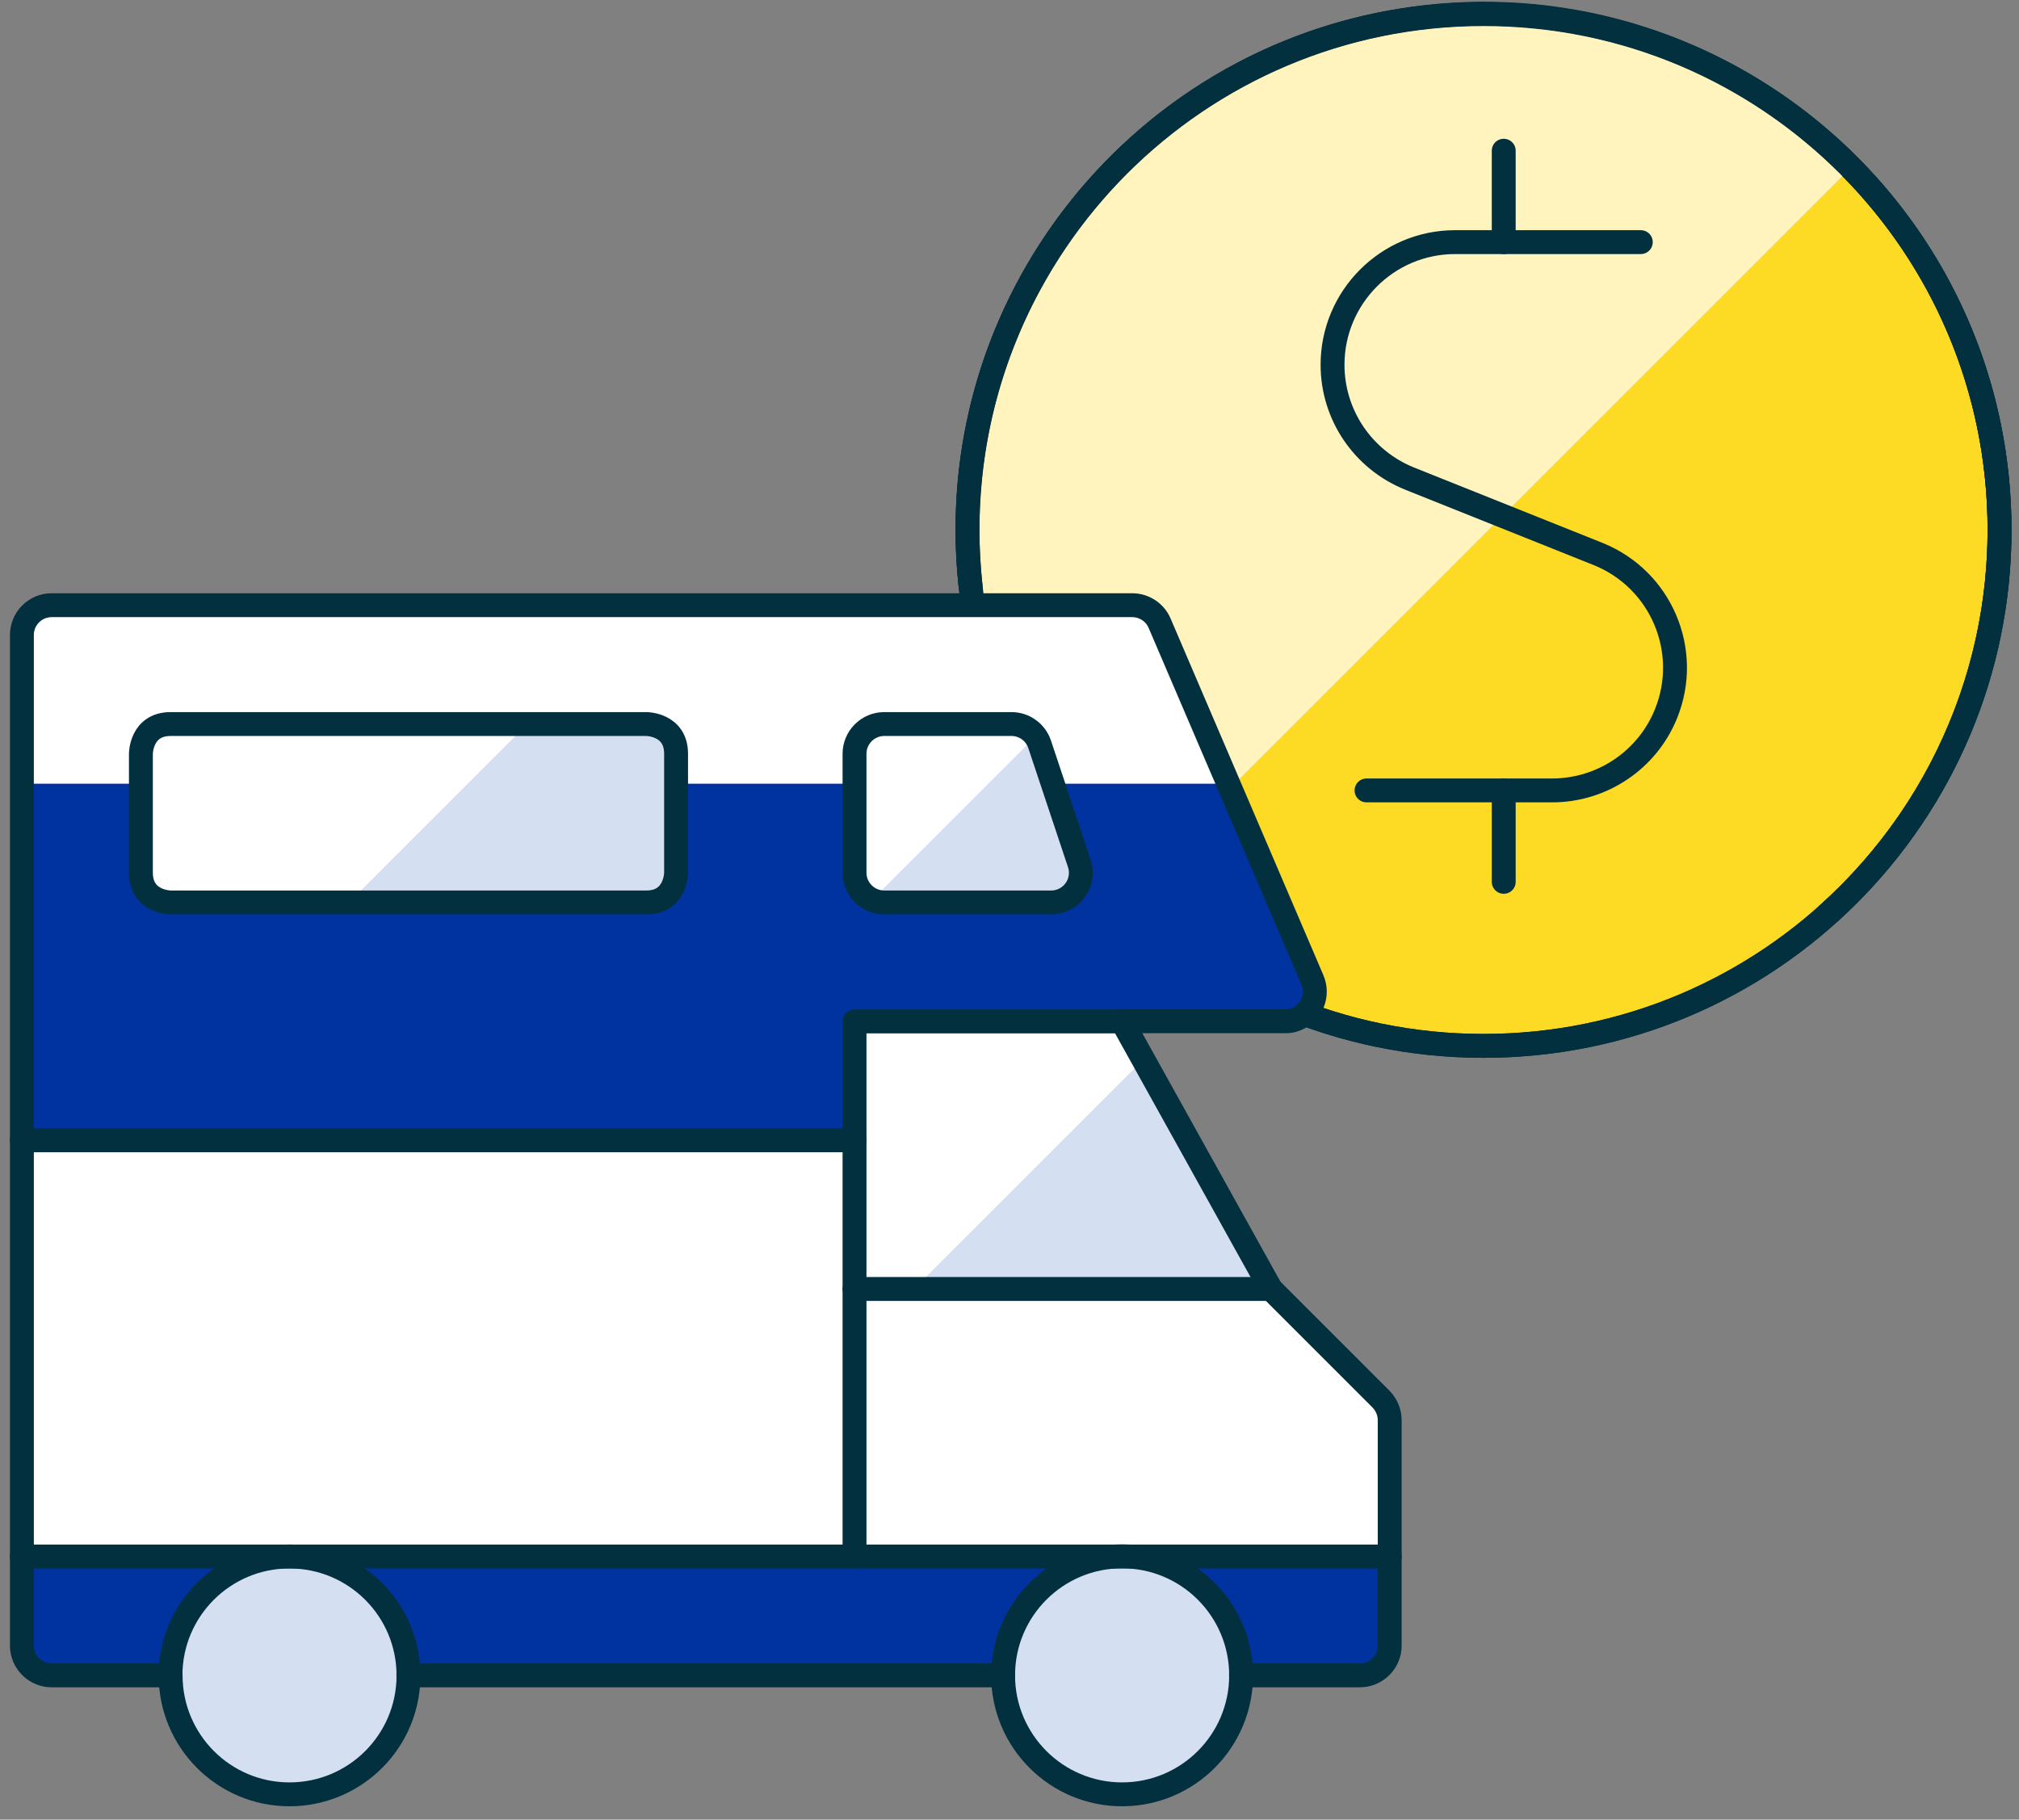
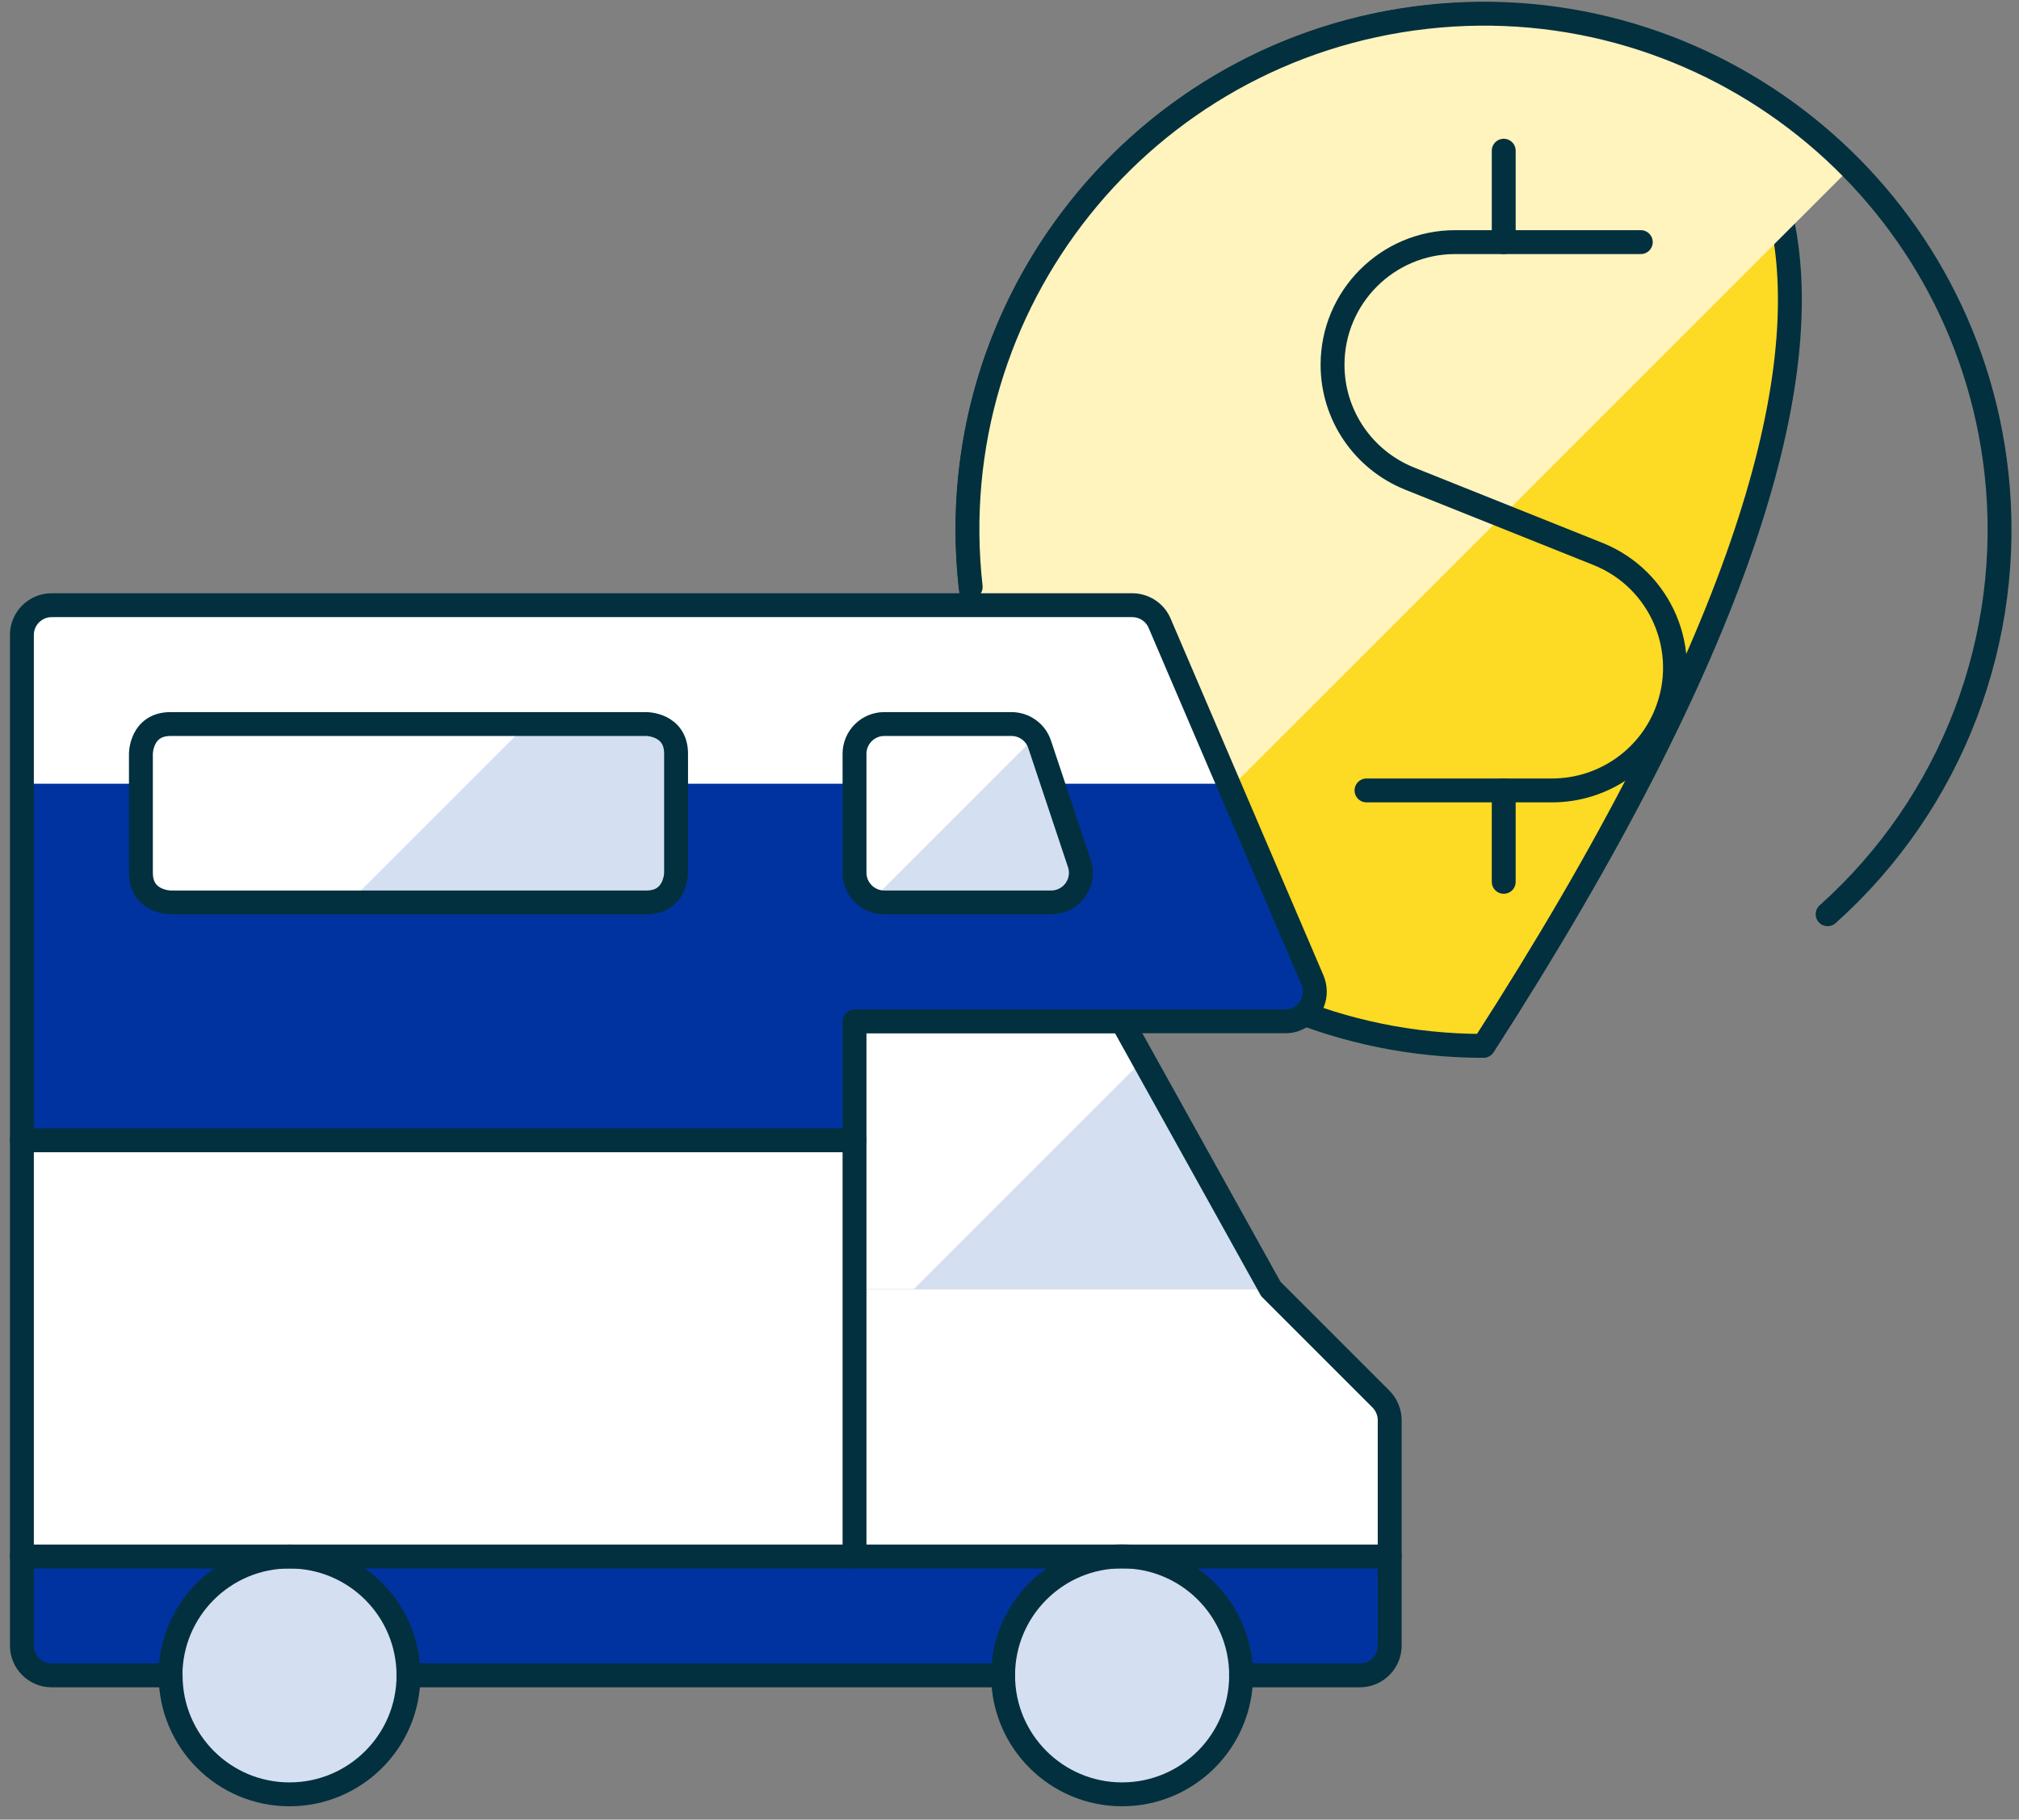
<svg xmlns="http://www.w3.org/2000/svg" width="142px" height="128px" viewBox="0 0 142 128" version="1.1">
  <rect x="0" y="0" width="142" height="128" fill="#808080" stroke="none" />
  <title>rates pages_Motorcycle, RV, Boat</title>
  <g id="DSM" stroke="none" stroke-width="1" fill="none" fill-rule="evenodd">
    <g id="2023-Icons" transform="translate(-372, -1915)">
      <g id="rates-pages_Motorcycle,-RV,-Boat" transform="translate(373.54, 1915.964)">
-         <path d="M66.51,36.318 C66.51,56.358 82.76,72.608 102.8,72.608 C122.84,72.608 139.09,56.358 139.09,36.318 C139.09,16.278 122.84,0.028 102.8,0.028 C82.76,0.028 66.51,16.278 66.51,36.318" id="Path" stroke="#02303E" stroke-width="1.68" fill="#FDDA23" fill-rule="nonzero" stroke-linecap="round" stroke-linejoin="round" />
+         <path d="M66.51,36.318 C66.51,56.358 82.76,72.608 102.8,72.608 C139.09,16.278 122.84,0.028 102.8,0.028 C82.76,0.028 66.51,16.278 66.51,36.318" id="Path" stroke="#02303E" stroke-width="1.68" fill="#FDDA23" fill-rule="nonzero" stroke-linecap="round" stroke-linejoin="round" />
        <path d="M103.29,0.018 C83.24,0.018 66.99,16.278 67,36.328 C67,45.908 70.79,55.108 77.55,61.908 L128.88,10.578 C122.09,3.808 112.89,0.018 103.3,0.018 L103.29,0.018 Z" id="Path" fill="#FFF3BE" fill-rule="nonzero" />
-         <path d="M66.51,36.318 C66.51,56.358 82.76,72.608 102.8,72.608 C122.84,72.608 139.09,56.358 139.09,36.318 C139.09,16.278 122.84,0.028 102.8,0.028 C82.76,0.028 66.51,16.278 66.51,36.318" id="Path" stroke="#02303E" stroke-width="1.68" stroke-linecap="round" stroke-linejoin="round" />
        <path d="M66.73,40.328 C64.5,20.408 78.85,2.458 98.77,0.228 C118.69,-2.002 136.64,12.348 138.87,32.268 C140.17,43.938 135.75,55.518 127,63.348" id="Path" stroke="#02303E" stroke-width="1.68" stroke-linecap="round" stroke-linejoin="round" />
        <line x1="104.22" y1="16.068" x2="104.22" y2="9.638" id="Path" stroke="#02303E" stroke-width="1.68" stroke-linecap="round" stroke-linejoin="round" />
        <path d="M113.86,16.068 L100.8,16.068 C96.04,16.068 92.18,19.938 92.18,24.698 C92.18,28.218 94.32,31.378 97.59,32.698 L110.86,38.008 C115.28,39.788 117.42,44.808 115.64,49.228 C114.33,52.488 111.16,54.628 107.64,54.638 L94.57,54.638" id="Path" stroke="#02303E" stroke-width="1.68" stroke-linecap="round" stroke-linejoin="round" />
        <line x1="104.22" y1="61.068" x2="104.22" y2="54.638" id="Path" stroke="#02303E" stroke-width="1.68" stroke-linecap="round" stroke-linejoin="round" />
        <path d="M58.56,70.888 L88.85,70.888 C90,70.888 90.94,69.958 90.94,68.798 C90.94,68.508 90.88,68.228 90.77,67.958 L80.02,42.858 C79.69,42.098 78.93,41.598 78.1,41.608 L2.09,41.608 C0.94,41.608 1.42108547e-14,42.548 1.42108547e-14,43.698 L1.42108547e-14,79.248 L58.56,79.248 L58.56,70.878 L58.56,70.888 Z" id="Path" fill="#0033A0" fill-rule="nonzero" />
        <path d="M84.85,54.158 L80.01,42.868 C79.68,42.108 78.92,41.608 78.09,41.618 L2.09,41.618 C0.94,41.618 1.42108547e-14,42.558 1.42108547e-14,43.708 L1.42108547e-14,54.168 L84.85,54.168 L84.85,54.158 Z" id="Path" fill="#FFFFFF" fill-rule="nonzero" />
        <polygon id="Path" fill="#D4DFF2" fill-rule="nonzero" points="77.38 70.888 58.56 70.888 58.56 89.708 87.84 89.708 77.38 70.888" />
        <path d="M87.84,89.708 L58.56,89.708 L58.56,79.248 L0,79.248 L0,108.528 L96.2,108.528 L96.2,98.938 C96.2,98.388 95.98,97.858 95.59,97.458 L87.84,89.708 Z" id="Path" fill="#FFFFFF" fill-rule="nonzero" />
        <polygon id="Path" fill="#FFFFFF" fill-rule="nonzero" points="78.87 73.578 77.38 70.888 58.56 70.888 58.56 89.708 62.74 89.708 78.87 73.578" />
        <path d="M96.2,114.798 C96.2,115.948 95.26,116.888 94.11,116.888 L2.09,116.888 C0.94,116.888 1.42108547e-14,115.948 1.42108547e-14,114.798 L1.42108547e-14,108.528 L96.2,108.528 L96.2,114.798 Z" id="Path" fill="#0033A0" fill-rule="nonzero" />
        <path d="M58.56,60.428 C58.56,61.578 59.5,62.518 60.65,62.518 L72.39,62.518 C73.54,62.518 74.48,61.588 74.48,60.428 C74.48,60.198 74.44,59.978 74.37,59.768 L71.58,51.398 C71.3,50.548 70.5,49.968 69.6,49.968 L60.65,49.968 C59.5,49.968 58.56,50.908 58.56,52.058 L58.56,52.058 L58.56,60.428 L58.56,60.428 Z" id="Path" fill="#D4DFF2" fill-rule="nonzero" />
        <path d="M59.81,62.328 L71.31,50.828 C70.91,50.278 70.28,49.958 69.6,49.968 L60.65,49.968 C59.5,49.968 58.56,50.908 58.56,52.058 L58.56,52.058 L58.56,60.428 C58.56,61.258 59.06,61.998 59.81,62.328 L59.81,62.328 Z" id="Path" fill="#FFFFFF" fill-rule="nonzero" />
        <path d="M10.46,49.968 L43.92,49.968 C43.92,49.968 46.01,49.968 46.01,52.058 L46.01,60.428 C46.01,60.428 46.01,62.518 43.92,62.518 L10.46,62.518 C10.46,62.518 8.37,62.518 8.37,60.428 L8.37,52.058 C8.37,52.058 8.37,49.968 10.46,49.968" id="Path" fill="#D4DFF2" fill-rule="nonzero" />
        <path d="M35.55,49.968 L10.45,49.968 C9.3,49.968 8.36,50.908 8.36,52.058 L8.36,52.058 L8.36,60.428 C8.36,61.578 9.3,62.518 10.45,62.518 L23,62.518 L35.55,49.968 L35.55,49.968 Z" id="Path" fill="#FFFFFF" fill-rule="nonzero" />
        <path d="M69.01,116.888 C69.01,121.508 72.76,125.258 77.38,125.258 C82,125.258 85.75,121.508 85.75,116.888 C85.75,112.268 82,108.518 77.38,108.518 C72.76,108.518 69.01,112.268 69.01,116.888" id="Path" stroke="#02303E" stroke-width="1.68" fill="#D4DFF2" fill-rule="nonzero" stroke-linecap="round" stroke-linejoin="round" />
        <path d="M10.46,116.888 C10.46,121.508 14.2,125.258 18.82,125.258 C23.44,125.258 27.19,121.518 27.19,116.898 L27.19,116.898 C27.19,112.268 23.44,108.528 18.82,108.528 C14.2,108.528 10.45,112.278 10.45,116.898" id="Path" stroke="#02303E" stroke-width="1.68" fill="#D4DFF2" fill-rule="nonzero" stroke-linecap="round" stroke-linejoin="round" />
        <path d="M10.46,116.888 L2.09,116.888 C0.94,116.888 1.42108547e-14,115.948 1.42108547e-14,114.798 L1.42108547e-14,43.698 C1.42108547e-14,42.548 0.94,41.608 2.09,41.608 L78.09,41.608 C78.92,41.608 79.68,42.098 80.01,42.858 L90.76,67.958 C91.22,69.018 90.74,70.248 89.68,70.708 C89.42,70.828 89.13,70.888 88.84,70.878 L77.37,70.878" id="Path" stroke="#02303E" stroke-width="1.68" stroke-linecap="round" stroke-linejoin="round" />
        <line x1="69.01" y1="116.888" x2="27.18" y2="116.888" id="Path" stroke="#02303E" stroke-width="1.68" stroke-linecap="round" stroke-linejoin="round" />
        <path d="M85.74,116.888 L94.11,116.888 C95.26,116.888 96.2,115.948 96.2,114.798 L96.2,98.938 C96.2,98.388 95.98,97.858 95.59,97.458 L87.84,89.708 L77.38,70.888 L58.56,70.888 L58.56,108.528" id="Path" stroke="#02303E" stroke-width="1.68" stroke-linecap="round" stroke-linejoin="round" />
        <line x1="96.2" y1="108.528" x2="1.42108547e-14" y2="108.528" id="Path" stroke="#02303E" stroke-width="1.68" stroke-linecap="round" stroke-linejoin="round" />
        <path d="M58.56,60.428 C58.56,61.578 59.5,62.518 60.65,62.518 L72.39,62.518 C73.54,62.518 74.48,61.588 74.48,60.428 C74.48,60.198 74.44,59.978 74.37,59.768 L71.58,51.398 C71.3,50.548 70.5,49.968 69.6,49.968 L60.65,49.968 C59.5,49.968 58.56,50.908 58.56,52.058 L58.56,52.058 L58.56,60.428 L58.56,60.428 Z" id="Path" stroke="#02303E" stroke-width="1.68" stroke-linecap="round" stroke-linejoin="round" />
        <line x1="58.56" y1="79.248" x2="1.42108547e-14" y2="79.248" id="Path" stroke="#02303E" stroke-width="1.68" stroke-linecap="round" stroke-linejoin="round" />
        <path d="M10.46,49.968 L43.92,49.968 C43.92,49.968 46.01,49.968 46.01,52.058 L46.01,60.428 C46.01,60.428 46.01,62.518 43.92,62.518 L10.46,62.518 C10.46,62.518 8.37,62.518 8.37,60.428 L8.37,52.058 C8.37,52.058 8.37,49.968 10.46,49.968" id="Path" stroke="#02303E" stroke-width="1.68" stroke-linecap="round" stroke-linejoin="round" />
-         <line x1="87.84" y1="89.708" x2="58.56" y2="89.708" id="Path" stroke="#02303E" stroke-width="1.68" stroke-linecap="round" stroke-linejoin="round" />
      </g>
    </g>
  </g>
</svg>